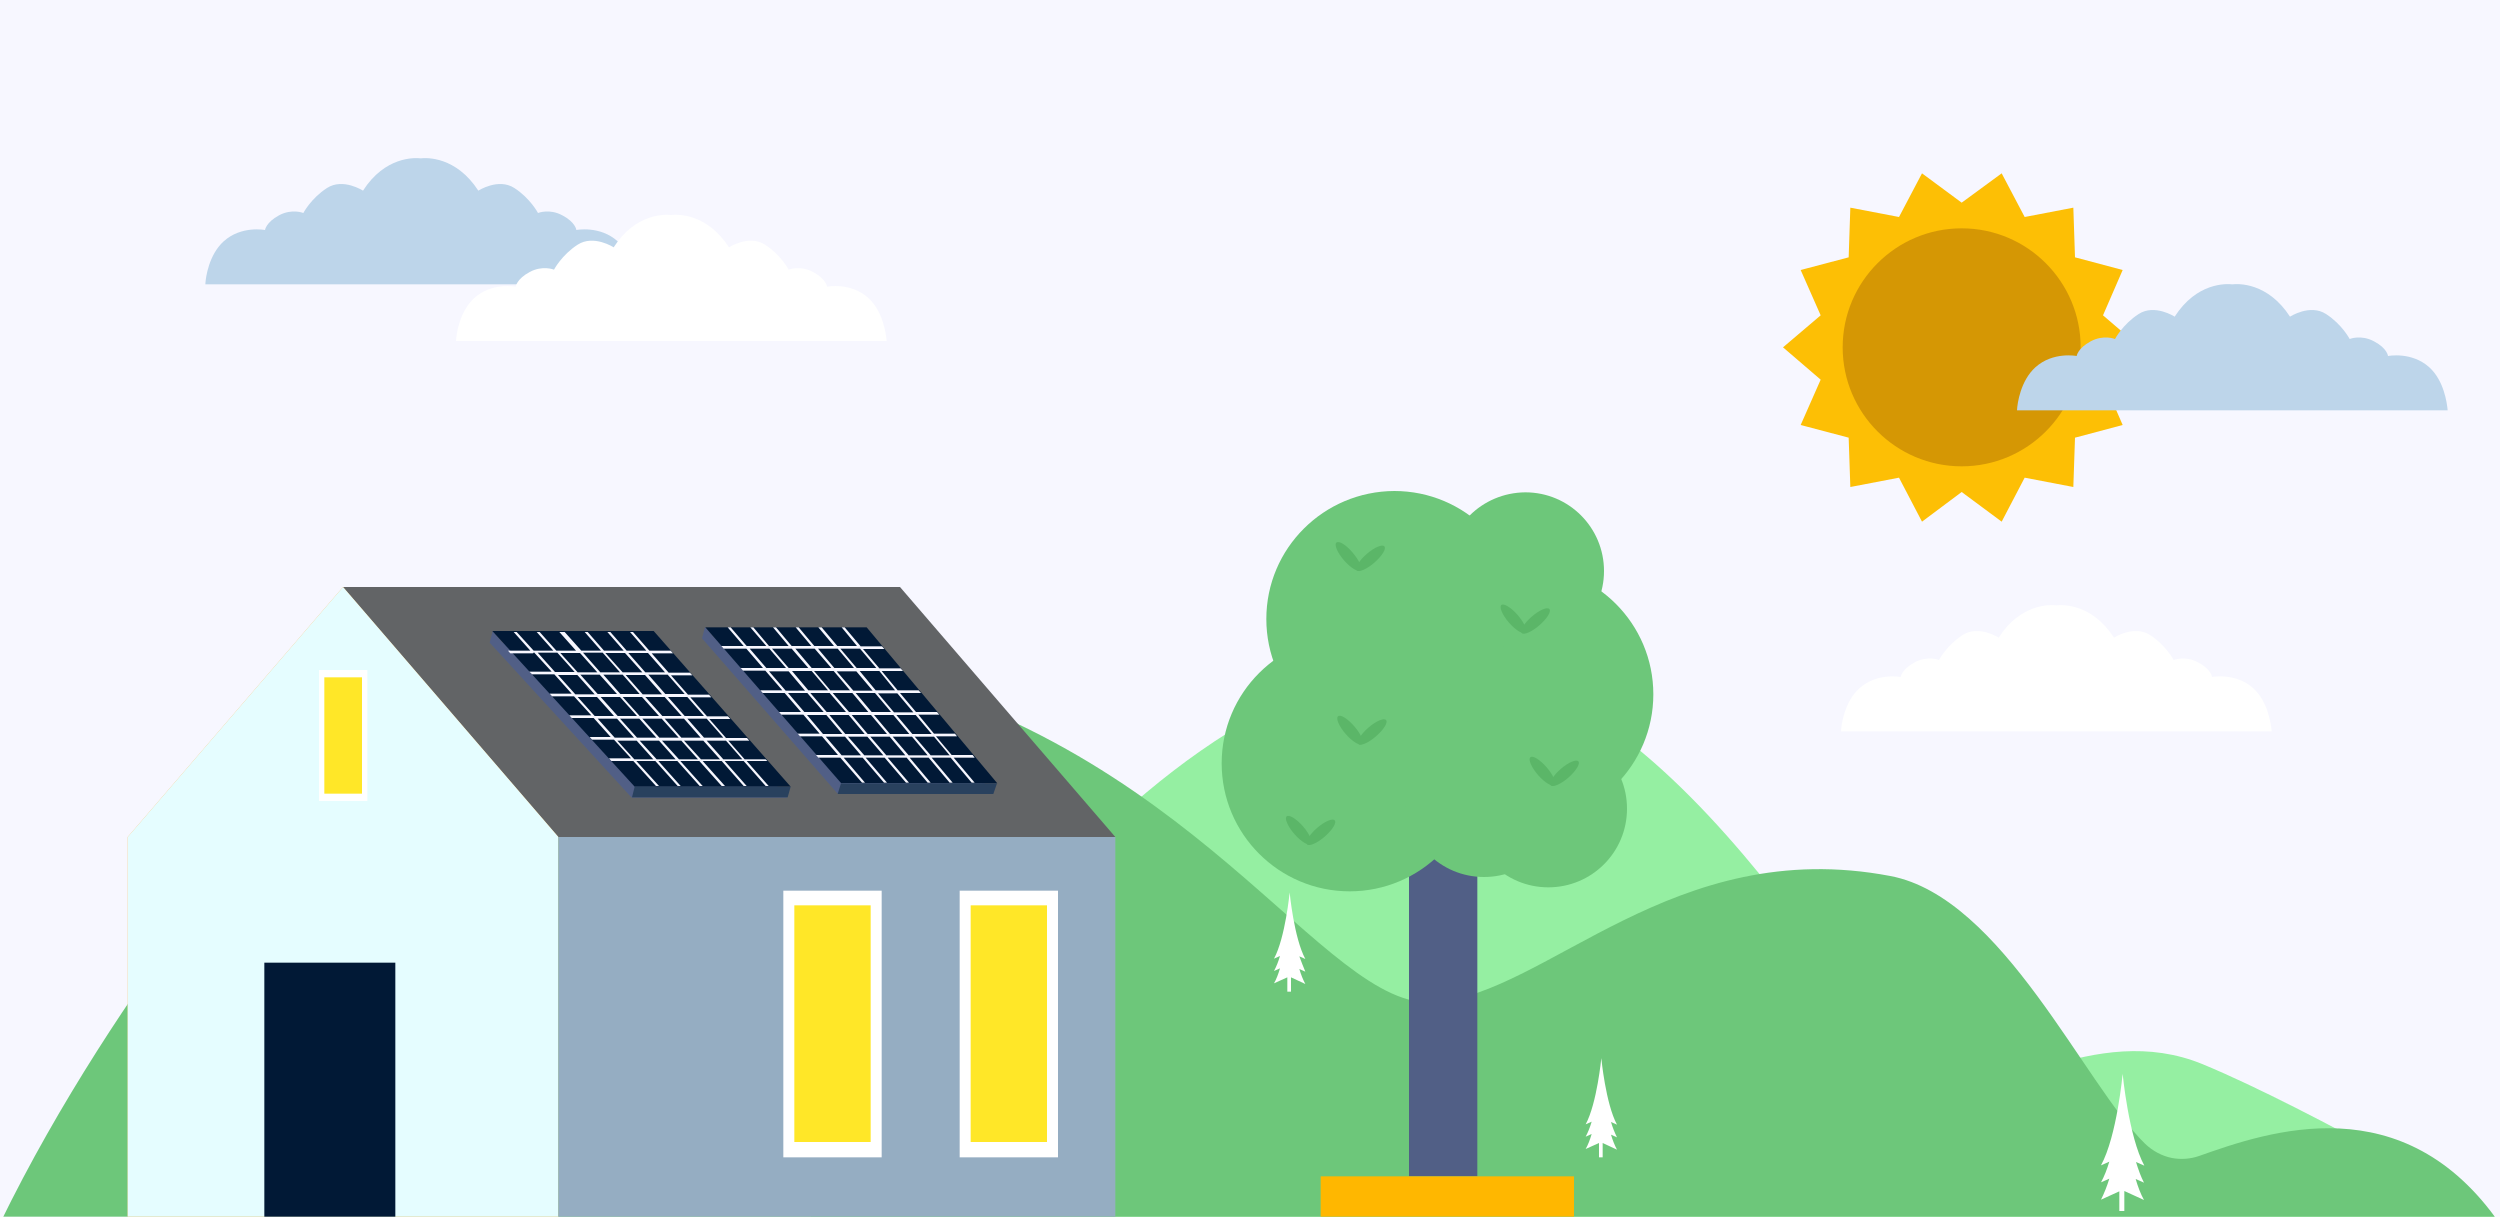
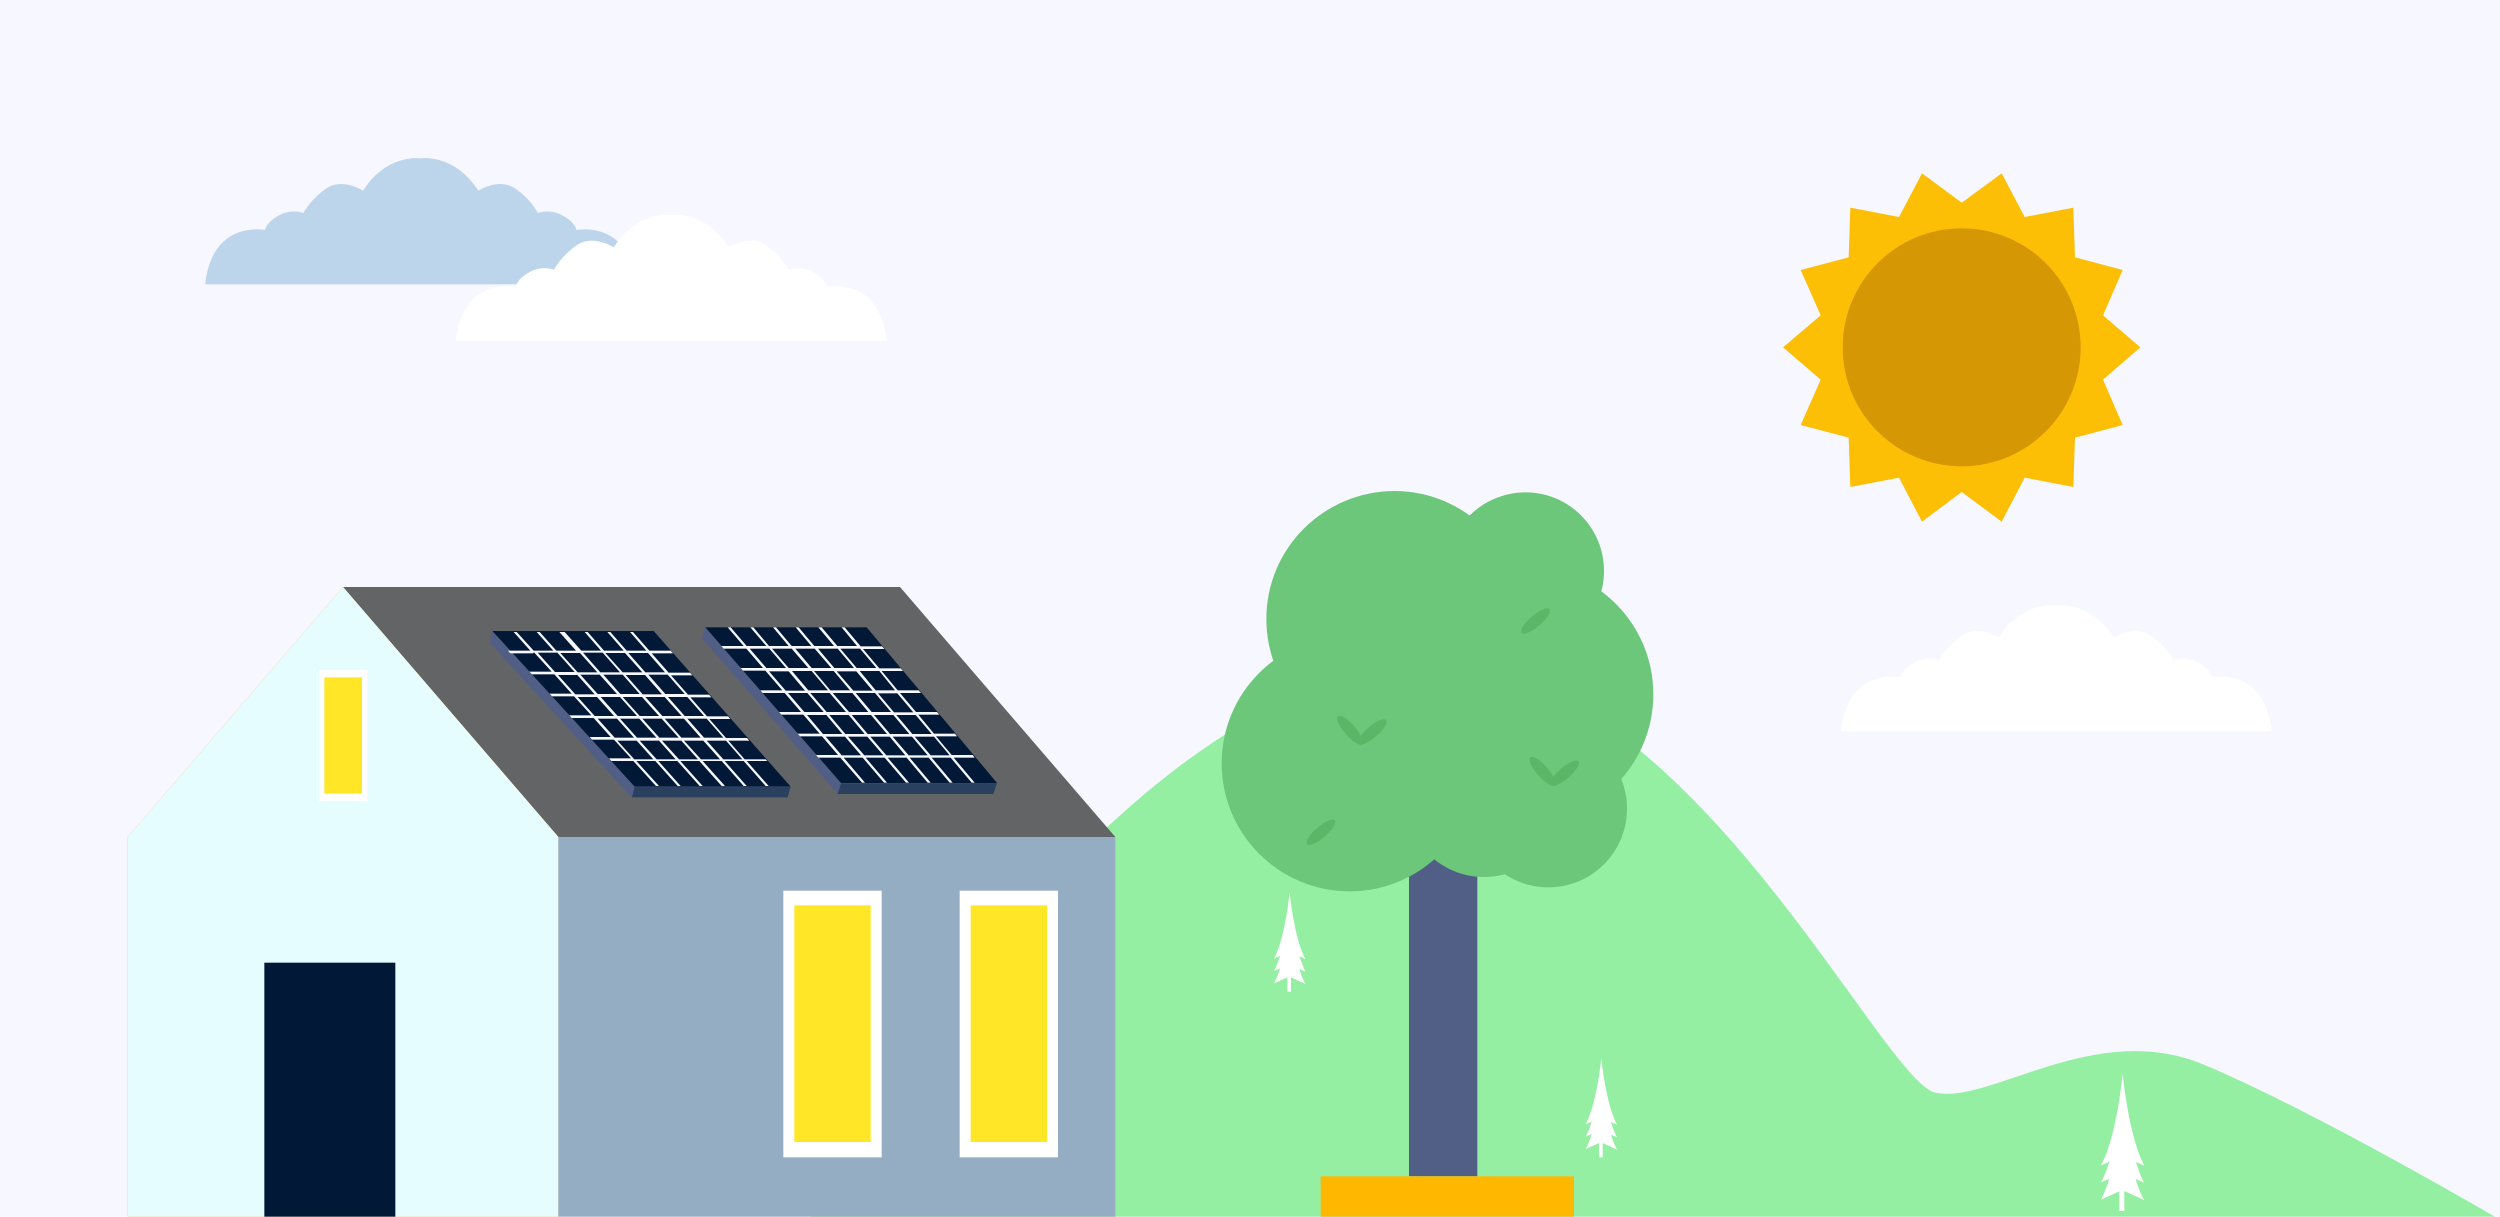
<svg xmlns="http://www.w3.org/2000/svg" xmlns:xlink="http://www.w3.org/1999/xlink" version="1.1" id="Layer_1" x="0px" y="0px" viewBox="0 0 750 365" style="enable-background:new 0 0 750 365;" xml:space="preserve">
  <style type="text/css"> .st0{clip-path:url(#XMLID_135_);fill:#F7F7FF;} .st1{clip-path:url(#XMLID_135_);fill:#95EFA2;} .st2{clip-path:url(#XMLID_135_);fill:#6DC77A;} .st3{clip-path:url(#XMLID_135_);fill:#FFFFFF;} .st4{clip-path:url(#XMLID_135_);fill:#BDD5EA;} .st5{clip-path:url(#XMLID_135_);} .st6{fill:#626466;} .st7{fill:#FEBA5F;} .st8{fill:#E5FDFF;} .st9{fill:#95ADC2;} .st10{fill:#515F86;} .st11{fill-opacity:0;stroke:#000000;stroke-opacity:0;} .st12{fill:#011936;} .st13{fill:#29415E;} .st14{fill:#F7F7FF;} .st15{fill:#FFFFFF;} .st16{fill:#FFE728;} .st17{fill:#FDBF05;} .st18{fill:#D59704;} .st19{fill:#6DC77A;} .st20{opacity:0.44;} .st21{clip-path:url(#XMLID_136_);fill:#459F52;} .st22{clip-path:url(#XMLID_137_);fill:#459F52;} .st23{clip-path:url(#XMLID_138_);fill:#459F52;} .st24{clip-path:url(#XMLID_139_);fill:#459F52;} .st25{clip-path:url(#XMLID_140_);fill:#459F52;} .st26{fill:#FFB700;} </style>
  <g id="XMLID_133_">
    <defs>
      <rect id="XMLID_132_" x="0" width="750" height="365" />
    </defs>
    <clipPath id="XMLID_135_">
      <use xlink:href="#XMLID_132_" style="overflow:visible;" />
    </clipPath>
    <rect id="XMLID_1076_" x="-16.9" y="-10.7" class="st0" width="778.2" height="386.4" />
-     <path id="XMLID_707_" class="st1" d="M750,365.9c0,0-56.5-33.1-89.1-46.6s-63.9,12.1-80.3,8.5c-16.3-3.6-74.6-128.4-149.1-128.5 c-99.1-0.1-188.6,166.2-188.6,166.2L750,365.9z" />
-     <path id="XMLID_706_" class="st2" d="M89.7,234.2c0,0,54-57.5,161.5-35.2c107.6,22.4,145.6,104.4,179.3,101.7 c33.8-2.7,71.5-50.3,136.6-37.9c33.7,6.4,58.1,62.4,76.4,80.3c2.3,2.2,5.1,3.7,8.1,4.3c2.7,0.5,5.5,0.3,8.1-0.6 c20.9-7.4,61.4-21.4,90.3,20.4H89.7L0,367C35.6,293.9,89.7,234.2,89.7,234.2" />
+     <path id="XMLID_707_" class="st1" d="M750,365.9c0,0-56.5-33.1-89.1-46.6s-63.9,12.1-80.3,8.5c-16.3-3.6-74.6-128.4-149.1-128.5 c-99.1-0.1-188.6,166.2-188.6,166.2L750,365.9" />
    <path id="XMLID_1145_" class="st3" d="M483.3,336.6l1.8,0.8c-3.4-6.3-4.7-19.9-4.7-19.9v-0.1c0,0-1.3,13.6-4.7,19.9l1.8-0.8 c-0.5,1.7-1.1,3.2-1.8,4.5l1.8-0.8c-0.5,1.7-1.1,3.3-1.8,4.5l4-1.8v4.3h1.1v-4.3l4.3,2c-0.7-1.3-1.3-2.8-1.8-4.5l1.8,0.8 C484.4,339.8,483.8,338.3,483.3,336.6" />
    <path id="XMLID_1144_" class="st3" d="M389.8,286.9l1.8,0.8c-3.4-6.3-4.7-19.9-4.7-19.9v-0.1c0,0-1.3,13.6-4.7,19.9l1.8-0.8 c-0.5,1.7-1.1,3.2-1.8,4.5l1.8-0.8c-0.5,1.7-1.1,3.3-1.8,4.5l4-1.8v4.3h1.1v-4.3l4.3,2c-0.7-1.3-1.3-2.8-1.8-4.5l1.8,0.8 C391,290.1,390.4,288.5,389.8,286.9" />
    <path id="XMLID_1146_" class="st3" d="M640.8,348.6l2.5,1.1c-4.7-8.7-6.5-27.5-6.5-27.5v-0.1c0,0-1.7,18.7-6.5,27.5l2.5-1.1 c-0.7,2.3-1.5,4.4-2.5,6.2l2.5-1.1c-0.7,2.3-1.6,4.5-2.5,6.3l5.5-2.5v5.9h1.5v-6l5.9,2.7c-1-1.8-1.8-3.9-2.5-6.3l2.5,1.1 C642.3,353.1,641.5,350.9,640.8,348.6" />
    <path id="XMLID_1104_" class="st4" d="M190.8,85.3c-0.2-2.2-1.1-8.9-5.5-12.9c-5.3-4.8-12.4-3.4-12.4-3.4s-0.2-2.3-4.2-4.4 c-3.9-2.1-7.3-0.7-7.3-0.7s-2.3-4.4-7.1-7.5c-4.8-3.1-10.8,0.8-10.8,0.8c-6.7-10.3-15.5-9.9-17.3-9.7c-1.8-0.2-10.7-0.6-17.3,9.7 c0,0-6-3.9-10.8-0.8c-4.8,3.1-7.1,7.5-7.1,7.5s-3.4-1.4-7.3,0.7c-3.9,2.1-4.2,4.4-4.2,4.4s-7.1-1.4-12.4,3.4 c-4.4,4-5.4,10.7-5.5,12.9H190.8z" />
    <path id="XMLID_1103_" class="st3" d="M266,102.3c-0.2-2.2-1.1-8.9-5.5-12.9c-5.3-4.8-12.4-3.4-12.4-3.4s-0.2-2.3-4.2-4.4 c-3.9-2.1-7.3-0.7-7.3-0.7s-2.3-4.4-7.1-7.5c-4.8-3.1-10.8,0.8-10.8,0.8c-6.7-10.3-15.5-9.9-17.3-9.7c-1.8-0.2-10.7-0.6-17.3,9.7 c0,0-6-3.9-10.8-0.8c-4.8,3.1-7.1,7.5-7.1,7.5s-3.4-1.4-7.3,0.7c-3.9,2.1-4.2,4.4-4.2,4.4s-7.1-1.4-12.4,3.4 c-4.4,4-5.4,10.7-5.5,12.9H266z" />
    <path id="XMLID_1160_" class="st3" d="M681.5,219.4c-0.2-2.2-1.1-8.9-5.5-12.9c-5.3-4.8-12.4-3.4-12.4-3.4s-0.2-2.3-4.2-4.4 c-3.9-2.1-7.3-0.7-7.3-0.7s-2.3-4.4-7.1-7.5c-4.8-3.1-10.8,0.8-10.8,0.8c-6.7-10.3-15.5-9.9-17.3-9.7c-1.8-0.2-10.7-0.6-17.3,9.7 c0,0-6-3.9-10.8-0.8c-4.8,3.1-7.1,7.5-7.1,7.5s-3.4-1.4-7.3,0.7c-3.9,2.1-4.2,4.4-4.2,4.4s-7.1-1.4-12.4,3.4 c-4.4,4-5.4,10.7-5.5,12.9H681.5z" />
    <g id="XMLID_665_" class="st5">
      <polygon id="XMLID_504_" class="st6" points="270,176.1 334.6,251.1 205.4,251.1 " />
      <rect id="XMLID_503_" x="102.9" y="176.1" class="st6" width="167.1" height="75" />
      <polygon id="XMLID_502_" class="st7" points="102.9,176.1 167.5,251.1 167.5,366.8 38.3,366.8 38.3,251.1 " />
      <polygon id="XMLID_501_" class="st8" points="102.9,176.1 167.5,251.1 167.5,366.8 38.3,366.8 38.3,251.1 " />
      <rect id="XMLID_500_" x="167.5" y="251.1" class="st9" width="167.1" height="115.7" />
      <g id="XMLID_859_">
        <g id="XMLID_851_">
          <g id="XMLID_858_">
            <path id="eaTlfhsuw" class="st10" d="M150.8,192.8l44.3,0l41.1,46.5h-46.7l-42.6-46.5l0.9-3.4l0,0L150.8,192.8z" />
          </g>
          <g id="XMLID_852_">
            <g id="XMLID_853_">
              <path id="XMLID_854_" class="st11" d="M150.8,192.8l44.3,0l41.1,46.5h-46.7l-42.6-46.5l0.9-3.4l0,0L150.8,192.8z" />
            </g>
          </g>
        </g>
        <g id="XMLID_843_">
          <g id="XMLID_850_">
            <path id="aV7XJJuAd" class="st12" d="M237.2,236l-41.1-46.7l-48.4,0l42.7,46.7l0,0L237.2,236z" />
          </g>
          <g id="XMLID_844_">
            <g id="XMLID_845_">
              <path id="XMLID_846_" class="st11" d="M237.2,236l-41.1-46.7l-48.4,0l42.7,46.7l0,0L237.2,236z" />
            </g>
          </g>
        </g>
        <g id="XMLID_835_">
          <g id="XMLID_842_">
            <path id="a7ZOyBBz4y" class="st13" d="M236.3,239.2h-46.7l0.8-3.2l46.8,0l0,0L236.3,239.2z" />
          </g>
          <g id="XMLID_836_">
            <g id="XMLID_837_">
              <path id="XMLID_838_" class="st11" d="M236.3,239.2h-46.7l0.8-3.2l46.8,0l0,0L236.3,239.2z" />
            </g>
          </g>
        </g>
        <g id="XMLID_607_">
          <g id="XMLID_808_">
            <path id="bGd76ScSe" class="st14" d="M160.2,195.7l5.3,5.8l-6.7,0l0.8,0.8l6.7,0l5.2,5.8l-6.6,0l0.7,0.8l6.6,0l5.2,5.7l-6.6,0 l0.7,0.8l6.6,0l5.1,5.7l-6.3,0l0.7,0.8l6.6,0l5.1,5.6l-6.6,0l0.7,0.8l6.6,0l6.8,7.5h0.9l-6.8-7.5l5.7,0l6.7,7.5l0.9,0l-6.7-7.5 l5.7,0l6.7,7.5h0.9l-6.7-7.5l5.7,0l6.7,7.5l1,0l-6.7-7.5l5.7,0l6.6,7.5h0.9l-6.6-7.5l5.7,0l6.6,7.5l0.9,0l-6.6-7.5l6.2,0 l-0.5-0.5l-6.3,0l-4.9-5.6l6.3,0l-0.7-0.8l-6.3,0l-5-5.7l6.3,0l-0.7-0.8l-6.3,0l-5-5.7l6.3,0l-0.7-0.8l-6.3,0l-5.1-5.8l6.4,0 l-0.7-0.8l-6.4,0l-5.1-5.8l6.4,0l-0.7-0.8l-6.4,0l-4.9-5.6l-0.9,0l4.9,5.6l-5.9,0l-4.9-5.6l-0.9,0l4.9,5.6l-5.9,0l-4.9-5.6 l-0.9,0l4.9,5.6l-5.9,0l-5-5.6l-1.6,0l5,5.6l-5.9,0l-5-5.6l-0.9,0l5,5.6l-5.9,0l-5.1-5.6l-0.9,0l5,5.6l-6.7,0l0.7,0.8l6.8,0 L160.2,195.7z M179.2,201.7l-5.9,0l-5.2-5.8l5.9,0L179.2,201.7z M186.1,208.2l-5.1-5.8l5.8,0l5.1,5.8L186.1,208.2z M192.6,209.1l5.1,5.7l-5.8,0l-5.1-5.7L192.6,209.1z M187.7,202.5l5.8,0l5.1,5.8l-5.8,0L187.7,202.5z M199.4,209.1l5.1,5.7 l-5.8,0l-5.1-5.7L199.4,209.1z M205.2,215.6l5,5.7l-5.8,0l-5-5.7L205.2,215.6z M203.6,221.3l-5.8,0l-5.1-5.7l5.8,0L203.6,221.3 z M196.9,221.3l-5.8,0l-5.1-5.7l5.8,0L196.9,221.3z M185.3,214.8l-5.1-5.7l5.8,0l5.1,5.7L185.3,214.8z M179.3,208.2l-5.2-5.8 l5.8,0l5.2,5.8L179.3,208.2z M186,201.7l-5.9,0l-5.2-5.9l5.9,0L186,201.7z M192.7,201.7l-5.9,0l-5.2-5.8l5.9,0L192.7,201.7z M199.5,201.7l-5.9,0l-5.1-5.8l5.9,0L199.5,201.7z M205.4,208.2l-5.8,0l-5.1-5.8l5.8,0L205.4,208.2z M211.2,214.8l-5.8,0 l-5-5.7l5.8,0L211.2,214.8z M217,221.3l-5.8,0l-5-5.7l5.8,0L217,221.3z M212,222.2l5.8,0l4.9,5.6l-5.7,0L212,222.2z M205.2,222.2l5.8,0l5,5.6l-5.7,0L205.2,222.2z M198.6,222.2l5.8,0l5,5.6l-5.7,0L198.6,222.2z M191.9,222.2l5.8,0l5,5.6l-5.7,0 L191.9,222.2z M185.2,222.2l5.8,0l5,5.6l-5.7,0L185.2,222.2z M179.3,215.6l5.8,0l5.1,5.7l-5.8,0L179.3,215.6z M173.3,209.1 l5.8,0l5.1,5.7l-5.8,0L173.3,209.1z M167.4,202.5l5.8,0l5.2,5.8l-5.8,0L167.4,202.5z M161.3,195.8l5.9,0l5.2,5.8l-5.9,0 L161.3,195.8z" />
          </g>
          <g id="XMLID_608_">
            <g id="XMLID_609_">
              <path id="XMLID_610_" class="st11" d="M160.2,195.7l5.3,5.8l-6.7,0l0.8,0.8l6.7,0l5.2,5.8l-6.6,0l0.7,0.8l6.6,0l5.2,5.7 l-6.6,0l0.7,0.8l6.6,0l5.1,5.7l-6.3,0l0.7,0.8l6.6,0l5.1,5.6l-6.6,0l0.7,0.8l6.6,0l6.8,7.5h0.9l-6.8-7.5l5.7,0l6.7,7.5l0.9,0 l-6.7-7.5l5.7,0l6.7,7.5h0.9l-6.7-7.5l5.7,0l6.7,7.5l1,0l-6.7-7.5l5.7,0l6.6,7.5h0.9l-6.6-7.5l5.7,0l6.6,7.5l0.9,0l-6.6-7.5 l6.2,0l-0.5-0.5l-6.3,0l-4.9-5.6l6.3,0l-0.7-0.8l-6.3,0l-5-5.7l6.3,0l-0.7-0.8l-6.3,0l-5-5.7l6.3,0l-0.7-0.8l-6.3,0l-5.1-5.8 l6.4,0l-0.7-0.8l-6.4,0l-5.1-5.8l6.4,0l-0.7-0.8l-6.4,0l-4.9-5.6l-0.9,0l4.9,5.6l-5.9,0l-4.9-5.6l-0.9,0l4.9,5.6l-5.9,0 l-4.9-5.6l-0.9,0l4.9,5.6l-5.9,0l-5-5.6l-1.6,0l5,5.6l-5.9,0l-5-5.6l-0.9,0l5,5.6l-5.9,0l-5.1-5.6l-0.9,0l5,5.6l-6.7,0 l0.7,0.8l6.8,0L160.2,195.7z M179.2,201.7l-5.9,0l-5.2-5.8l5.9,0L179.2,201.7z M186.1,208.2l-5.1-5.8l5.8,0l5.1,5.8 L186.1,208.2z M192.6,209.1l5.1,5.7l-5.8,0l-5.1-5.7L192.6,209.1z M187.7,202.5l5.8,0l5.1,5.8l-5.8,0L187.7,202.5z M199.4,209.1l5.1,5.7l-5.8,0l-5.1-5.7L199.4,209.1z M205.2,215.6l5,5.7l-5.8,0l-5-5.7L205.2,215.6z M203.6,221.3l-5.8,0 l-5.1-5.7l5.8,0L203.6,221.3z M196.9,221.3l-5.8,0l-5.1-5.7l5.8,0L196.9,221.3z M185.3,214.8l-5.1-5.7l5.8,0l5.1,5.7 L185.3,214.8z M179.3,208.2l-5.2-5.8l5.8,0l5.2,5.8L179.3,208.2z M186,201.7l-5.9,0l-5.2-5.9l5.9,0L186,201.7z M192.7,201.7 l-5.9,0l-5.2-5.8l5.9,0L192.7,201.7z M199.5,201.7l-5.9,0l-5.1-5.8l5.9,0L199.5,201.7z M205.4,208.2l-5.8,0l-5.1-5.8l5.8,0 L205.4,208.2z M211.2,214.8l-5.8,0l-5-5.7l5.8,0L211.2,214.8z M217,221.3l-5.8,0l-5-5.7l5.8,0L217,221.3z M212,222.2l5.8,0 l4.9,5.6l-5.7,0L212,222.2z M205.2,222.2l5.8,0l5,5.6l-5.7,0L205.2,222.2z M198.6,222.2l5.8,0l5,5.6l-5.7,0L198.6,222.2z M191.9,222.2l5.8,0l5,5.6l-5.7,0L191.9,222.2z M185.2,222.2l5.8,0l5,5.6l-5.7,0L185.2,222.2z M179.3,215.6l5.8,0l5.1,5.7 l-5.8,0L179.3,215.6z M173.3,209.1l5.8,0l5.1,5.7l-5.8,0L173.3,209.1z M167.4,202.5l5.8,0l5.2,5.8l-5.8,0L167.4,202.5z M161.3,195.8l5.9,0l5.2,5.8l-5.9,0L161.3,195.8z" />
            </g>
          </g>
        </g>
        <g id="XMLID_599_">
          <g id="XMLID_606_">
            <path id="f73FXn1Ml" class="st10" d="M214.5,191.5l44.3,0l39.1,46.5l-46.7,0l-40.6-46.5l0.9-3.4l0,0L214.5,191.5z" />
          </g>
          <g id="XMLID_600_">
            <g id="XMLID_601_">
              <path id="XMLID_602_" class="st11" d="M214.5,191.5l44.3,0l39.1,46.5l-46.7,0l-40.6-46.5l0.9-3.4l0,0L214.5,191.5z" />
            </g>
          </g>
        </g>
        <g id="XMLID_591_">
          <g id="XMLID_598_">
            <path id="a4oxJJNyNz" class="st12" d="M299.2,235L260,188.2l-48.4,0l40.7,46.7l0,0L299.2,235z" />
          </g>
          <g id="XMLID_592_">
            <g id="XMLID_593_">
              <path id="XMLID_594_" class="st11" d="M299.2,235L260,188.2l-48.4,0l40.7,46.7l0,0L299.2,235z" />
            </g>
          </g>
        </g>
        <g id="XMLID_583_">
          <g id="XMLID_590_">
            <path id="a5HIINhIs" class="st13" d="M298,238.2l-46.7,0l1-3.2l46.8,0l0,0L298,238.2z" />
          </g>
          <g id="XMLID_584_">
            <g id="XMLID_585_">
              <path id="XMLID_586_" class="st11" d="M298,238.2l-46.7,0l1-3.2l46.8,0l0,0L298,238.2z" />
            </g>
          </g>
        </g>
        <g id="XMLID_469_">
          <g id="XMLID_556_">
            <path id="b8cyzOm5mU" class="st14" d="M223.9,194.6l5,5.8l-6.7,0l0.7,0.8l6.7,0l5.1,5.9l-6.6,0l0.7,0.8l6.6,0l4.9,5.7l-6.6,0 l0.7,0.8l6.6,0l4.9,5.7l-6.6,0l0.7,0.8l6.6,0l4.8,5.6l-6.6,0l0.7,0.8l6.6,0l6.5,7.5l0.9,0l-6.4-7.5l5.7,0l6.4,7.5h0.9l-6.4-7.5 l5.7,0l6.4,7.5l0.9,0l-6.4-7.5l5.7,0l6.3,7.5h0.9l-6.3-7.5l5.7,0l6.3,7.5l0.9,0l-6.3-7.5l5.7,0l6.3,7.5l0.9,0l-6.3-7.5l6.3,0 l-0.6-0.8l-6.3,0l-4.7-5.6l6.3,0l-0.6-0.8l-6.3,0l-4.7-5.7l6.3,0l-0.7-0.8l-6.3,0l-4.8-5.7l6.3,0l-0.7-0.8l-6.3,0l-4.8-5.8 l6.4,0l-0.7-0.8l-6.4,0l-4.9-5.8l6.4,0l-0.7-0.8l-6.4,0l-4.8-5.7l-0.9,0l4.6,5.6l-5.9,0l-4.7-5.6l-1,0l4.7,5.6l-5.9,0l-4.7-5.6 l-0.9,0l4.7,5.6l-5.9,0l-4.7-5.6l-0.9,0l4.7,5.6l-5.9,0l-4.7-5.6l-0.9,0l4.8,5.6l-5.9,0l-4.8-5.6l-0.9,0l4.8,5.6l-6.7,0 l0.7,0.8L223.9,194.6z M242.5,200.4l-5.9,0l-5-5.8l5.9,0L242.5,200.4z M249.1,207.1l-4.9-5.8l5.9,0l4.9,5.8L249.1,207.1z M255.7,207.9l4.8,5.7l-5.8,0l-4.9-5.7L255.7,207.9z M251,201.4l5.9,0l4.9,5.8l-5.8,0L251,201.4z M262.5,207.9l4.8,5.7l-5.8,0 l-4.8-5.7L262.5,207.9z M268,214.5l4.8,5.7l-5.8,0l-4.8-5.7L268,214.5z M266.1,220.2l-5.8,0l-4.8-5.7l5.8,0L266.1,220.2z M259.4,220.2l-5.8,0l-4.8-5.7l5.8,0L259.4,220.2z M248,213.6l-4.9-5.7l5.8,0l4.9,5.7L248,213.6z M242.5,207.1l-4.9-5.8l5.9,0 l4.9,5.8L242.5,207.1z M249.4,200.4l-5.9,0l-4.9-5.8l5.8,0L249.4,200.4z M256.2,200.4l-5.9,0l-4.9-5.8l5.9,0L256.2,200.4z M262.9,200.4l-5.9,0l-4.9-5.8l5.9,0L262.9,200.4z M268.5,207.1l-5.8,0l-4.8-5.8l5.9,0L268.5,207.1z M274,213.7l-5.8,0 l-4.8-5.7l5.8,0L274,213.7z M279.5,220.2l-5.8,0l-4.8-5.7l5.8,0L279.5,220.2z M274.4,221l5.8,0l4.7,5.6l-5.7,0L274.4,221z M267.8,221l5.8,0l4.7,5.6l-5.7,0L267.8,221z M261.1,221l5.8,0l4.7,5.6l-5.7,0L261.1,221z M254.4,221l5.8,0l4.8,5.6l-5.7,0 L254.4,221z M247.7,221l5.8,0l4.8,5.6l-5.8,0L247.7,221z M242.1,214.5l5.8,0l4.8,5.7l-5.8,0L242.1,214.5z M236.4,207.9l5.8,0 l4.9,5.7l-5.8,0L236.4,207.9z M230.7,201.4l5.9,0l4.9,5.8l-5.8,0L230.7,201.4z M224.9,194.6l5.9,0l5,5.8l-5.9,0L224.9,194.6z" />
          </g>
          <g id="XMLID_470_">
            <g id="XMLID_471_">
              <path id="XMLID_472_" class="st11" d="M223.9,194.6l5,5.8l-6.7,0l0.7,0.8l6.7,0l5.1,5.9l-6.6,0l0.7,0.8l6.6,0l4.9,5.7l-6.6,0 l0.7,0.8l6.6,0l4.9,5.7l-6.6,0l0.7,0.8l6.6,0l4.8,5.6l-6.6,0l0.7,0.8l6.6,0l6.5,7.5l0.9,0l-6.4-7.5l5.7,0l6.4,7.5h0.9 l-6.4-7.5l5.7,0l6.4,7.5l0.9,0l-6.4-7.5l5.7,0l6.3,7.5h0.9l-6.3-7.5l5.7,0l6.3,7.5l0.9,0l-6.3-7.5l5.7,0l6.3,7.5l0.9,0 l-6.3-7.5l6.3,0l-0.6-0.8l-6.3,0l-4.7-5.6l6.3,0l-0.6-0.8l-6.3,0l-4.7-5.7l6.3,0l-0.7-0.8l-6.3,0l-4.8-5.7l6.3,0l-0.7-0.8 l-6.3,0l-4.8-5.8l6.4,0l-0.7-0.8l-6.4,0l-4.9-5.8l6.4,0l-0.7-0.8l-6.4,0l-4.8-5.7l-0.9,0l4.6,5.6l-5.9,0l-4.7-5.6l-1,0 l4.7,5.6l-5.9,0l-4.7-5.6l-0.9,0l4.7,5.6l-5.9,0l-4.7-5.6l-0.9,0l4.7,5.6l-5.9,0l-4.7-5.6l-0.9,0l4.8,5.6l-5.9,0l-4.8-5.6 l-0.9,0l4.8,5.6l-6.7,0l0.7,0.8L223.9,194.6z M242.5,200.4l-5.9,0l-5-5.8l5.9,0L242.5,200.4z M249.1,207.1l-4.9-5.8l5.9,0 l4.9,5.8L249.1,207.1z M255.7,207.9l4.8,5.7l-5.8,0l-4.9-5.7L255.7,207.9z M251,201.4l5.9,0l4.9,5.8l-5.8,0L251,201.4z M262.5,207.9l4.8,5.7l-5.8,0l-4.8-5.7L262.5,207.9z M268,214.5l4.8,5.7l-5.8,0l-4.8-5.7L268,214.5z M266.1,220.2l-5.8,0 l-4.8-5.7l5.8,0L266.1,220.2z M259.4,220.2l-5.8,0l-4.8-5.7l5.8,0L259.4,220.2z M248,213.6l-4.9-5.7l5.8,0l4.9,5.7L248,213.6z M242.5,207.1l-4.9-5.8l5.9,0l4.9,5.8L242.5,207.1z M249.4,200.4l-5.9,0l-4.9-5.8l5.8,0L249.4,200.4z M256.2,200.4l-5.9,0 l-4.9-5.8l5.9,0L256.2,200.4z M262.9,200.4l-5.9,0l-4.9-5.8l5.9,0L262.9,200.4z M268.5,207.1l-5.8,0l-4.8-5.8l5.9,0 L268.5,207.1z M274,213.7l-5.8,0l-4.8-5.7l5.8,0L274,213.7z M279.5,220.2l-5.8,0l-4.8-5.7l5.8,0L279.5,220.2z M274.4,221 l5.8,0l4.7,5.6l-5.7,0L274.4,221z M267.8,221l5.8,0l4.7,5.6l-5.7,0L267.8,221z M261.1,221l5.8,0l4.7,5.6l-5.7,0L261.1,221z M254.4,221l5.8,0l4.8,5.6l-5.7,0L254.4,221z M247.7,221l5.8,0l4.8,5.6l-5.8,0L247.7,221z M242.1,214.5l5.8,0l4.8,5.7l-5.8,0 L242.1,214.5z M236.4,207.9l5.8,0l4.9,5.7l-5.8,0L236.4,207.9z M230.7,201.4l5.9,0l4.9,5.8l-5.8,0L230.7,201.4z M224.9,194.6 l5.9,0l5,5.8l-5.9,0L224.9,194.6z" />
            </g>
          </g>
        </g>
      </g>
      <rect id="XMLID_494_" x="95.7" y="201" class="st15" width="14.5" height="39.3" />
      <rect id="XMLID_493_" x="97.3" y="203.2" class="st16" width="11.3" height="34.9" />
      <rect id="XMLID_492_" x="79.3" y="288.8" class="st12" width="39.3" height="78" />
      <rect id="XMLID_490_" x="287.9" y="267.2" class="st15" width="29.5" height="80" />
      <rect id="XMLID_489_" x="291.2" y="271.6" class="st16" width="22.9" height="71" />
      <rect id="XMLID_488_" x="235" y="267.2" class="st15" width="29.5" height="80" />
      <rect id="XMLID_487_" x="238.3" y="271.6" class="st16" width="22.9" height="71" />
    </g>
    <g id="XMLID_662_" class="st5">
      <g id="XMLID_661_">
        <polygon id="XMLID_1290_" class="st17" points="642.1,104.2 630.9,113.9 636.8,127.5 622.5,131.3 622,146.1 607.4,143.3 600.5,156.5 588.5,147.6 576.6,156.5 569.7,143.3 555.1,146.1 554.6,131.3 540.2,127.5 546.2,113.9 534.9,104.2 546.2,94.6 540.2,81 554.6,77.2 555.1,62.3 569.7,65.1 576.6,52 588.5,60.8 600.5,52 607.4,65.1 622,62.3 622.5,77.2 636.8,81 630.9,94.6 " />
      </g>
      <path id="XMLID_1175_" class="st18" d="M588.5,68.5c19.7,0,35.7,16,35.7,35.7c0,19.7-16,35.7-35.7,35.7s-35.7-16-35.7-35.7 C552.8,84.5,568.8,68.5,588.5,68.5" />
    </g>
    <g id="XMLID_1317_" class="st5">
      <rect id="XMLID_1350_" x="422.7" y="241.9" class="st10" width="20.5" height="111" />
      <path id="XMLID_1349_" class="st19" d="M379.9,185.7c0,21.2,17.2,38.4,38.4,38.4c21.2,0,38.4-17.2,38.4-38.4 c0-21.2-17.2-38.4-38.4-38.4C397.1,147.4,379.9,164.5,379.9,185.7" />
      <path id="XMLID_1348_" class="st19" d="M419.2,208.3c0,21.2,17.2,38.4,38.4,38.4c21.2,0,38.4-17.2,38.4-38.4 c0-21.2-17.2-38.4-38.4-38.4C436.4,170,419.2,187.1,419.2,208.3" />
      <path id="XMLID_1347_" class="st19" d="M366.5,229c0,21.2,17.2,38.4,38.4,38.4c21.2,0,38.4-17.2,38.4-38.4 c0-21.2-17.2-38.4-38.4-38.4C383.7,190.7,366.5,207.8,366.5,229" />
      <path id="XMLID_1346_" class="st19" d="M440.9,242.6c0,13,10.5,23.6,23.6,23.6c13,0,23.6-10.5,23.6-23.6c0-13-10.5-23.6-23.6-23.6 C451.5,219.1,440.9,229.6,440.9,242.6" />
      <path id="XMLID_1345_" class="st19" d="M421.6,239.5c0,13,10.5,23.6,23.6,23.6c13,0,23.6-10.5,23.6-23.6c0-13-10.5-23.6-23.6-23.6 C432.2,215.9,421.6,226.5,421.6,239.5" />
      <path id="XMLID_1344_" class="st19" d="M434,171.3c0,13,10.5,23.6,23.6,23.6c13,0,23.6-10.5,23.6-23.6c0-13-10.5-23.6-23.6-23.6 C444.5,147.8,434,158.3,434,171.3" />
      <g id="XMLID_1339_" class="st20">
        <g id="XMLID_1340_">
          <defs>
-             <rect id="XMLID_1341_" x="400.6" y="162.6" width="14.9" height="8.8" />
-           </defs>
+             </defs>
          <clipPath id="XMLID_136_">
            <use xlink:href="#XMLID_1341_" style="overflow:visible;" />
          </clipPath>
          <path id="XMLID_1343_" class="st21" d="M405.8,165.8c2,2.3,3,4.7,2.3,5.3c-0.7,0.6-2.9-0.7-4.9-3c-2-2.3-3-4.7-2.3-5.3 C401.6,162.1,403.8,163.4,405.8,165.8" />
          <path id="XMLID_1342_" class="st21" d="M412.3,168.8c-2.3,2-4.7,3-5.3,2.3c-0.6-0.7,0.7-2.9,3-4.9c2.3-2,4.7-3,5.3-2.3 C416,164.6,414.6,166.8,412.3,168.8" />
        </g>
      </g>
      <g id="XMLID_1334_" class="st20">
        <g id="XMLID_1335_">
          <defs>
            <rect id="XMLID_1336_" x="450.1" y="181.3" width="14.9" height="8.8" />
          </defs>
          <clipPath id="XMLID_137_">
            <use xlink:href="#XMLID_1336_" style="overflow:visible;" />
          </clipPath>
-           <path id="XMLID_1338_" class="st22" d="M455.3,184.5c2,2.3,3,4.7,2.3,5.3c-0.7,0.6-2.9-0.7-4.9-3c-2-2.3-3-4.7-2.3-5.3 C451.1,180.9,453.3,182.2,455.3,184.5" />
          <path id="XMLID_1337_" class="st22" d="M461.8,187.6c-2.3,2-4.7,3-5.3,2.3c-0.6-0.7,0.7-2.9,3-4.9c2.3-2,4.7-3,5.3-2.3 C465.5,183.4,464.1,185.6,461.8,187.6" />
        </g>
      </g>
      <g id="XMLID_1329_" class="st20">
        <g id="XMLID_1330_">
          <defs>
            <rect id="XMLID_1331_" x="401.1" y="214.7" width="14.9" height="8.8" />
          </defs>
          <clipPath id="XMLID_138_">
            <use xlink:href="#XMLID_1331_" style="overflow:visible;" />
          </clipPath>
          <path id="XMLID_1333_" class="st23" d="M406.3,217.9c2,2.3,3,4.7,2.3,5.3c-0.7,0.6-2.9-0.7-4.9-3c-2-2.3-3-4.7-2.3-5.3 C402.1,214.2,404.3,215.6,406.3,217.9" />
          <path id="XMLID_1332_" class="st23" d="M412.8,220.9c-2.3,2-4.7,3-5.3,2.3c-0.6-0.7,0.7-2.9,3-4.9c2.3-2,4.7-3,5.3-2.3 C416.5,216.7,415.1,218.9,412.8,220.9" />
        </g>
      </g>
      <g id="XMLID_1324_" class="st20">
        <g id="XMLID_1325_">
          <defs>
            <rect id="XMLID_1326_" x="458.8" y="227" width="14.9" height="8.8" />
          </defs>
          <clipPath id="XMLID_139_">
            <use xlink:href="#XMLID_1326_" style="overflow:visible;" />
          </clipPath>
          <path id="XMLID_1328_" class="st24" d="M464,230.2c2,2.3,3,4.7,2.3,5.3c-0.7,0.6-2.9-0.7-4.9-3c-2-2.3-3-4.7-2.3-5.3 C459.8,226.5,462,227.9,464,230.2" />
          <path id="XMLID_1327_" class="st24" d="M470.5,233.3c-2.3,2-4.7,3-5.3,2.3c-0.6-0.7,0.7-2.9,3-4.9c2.3-2,4.7-3,5.3-2.3 C474.2,229,472.8,231.3,470.5,233.3" />
        </g>
      </g>
      <g id="XMLID_1319_" class="st20">
        <g id="XMLID_1320_">
          <defs>
            <rect id="XMLID_1321_" x="385.7" y="244.7" width="14.9" height="8.8" />
          </defs>
          <clipPath id="XMLID_140_">
            <use xlink:href="#XMLID_1321_" style="overflow:visible;" />
          </clipPath>
-           <path id="XMLID_1323_" class="st25" d="M390.9,247.9c2,2.3,3,4.7,2.3,5.3c-0.7,0.6-2.9-0.7-4.9-3c-2-2.3-3-4.7-2.3-5.3 C386.7,244.3,388.9,245.6,390.9,247.9" />
          <path id="XMLID_1322_" class="st25" d="M397.4,251c-2.3,2-4.7,3-5.3,2.3c-0.6-0.7,0.7-2.9,3-4.9c2.3-2,4.7-3,5.3-2.3 C401.1,246.8,399.7,249,397.4,251" />
        </g>
      </g>
      <rect id="XMLID_1318_" x="396.2" y="352.9" class="st26" width="76" height="13.1" />
    </g>
-     <path id="XMLID_1161_" class="st4" d="M734.3,123.1c-0.2-2.2-1.1-8.9-5.5-12.9c-5.3-4.8-12.4-3.4-12.4-3.4s-0.2-2.3-4.2-4.4 c-3.9-2.1-7.3-0.7-7.3-0.7s-2.3-4.4-7.1-7.5c-4.8-3.1-10.8,0.8-10.8,0.8c-6.7-10.3-15.5-9.9-17.3-9.7c-1.8-0.2-10.7-0.6-17.3,9.7 c0,0-6-3.9-10.8-0.8c-4.8,3.1-7.1,7.5-7.1,7.5s-3.4-1.4-7.3,0.7c-3.9,2.1-4.2,4.4-4.2,4.4s-7.1-1.4-12.4,3.4 c-4.4,4-5.4,10.7-5.5,12.9H734.3z" />
  </g>
</svg>